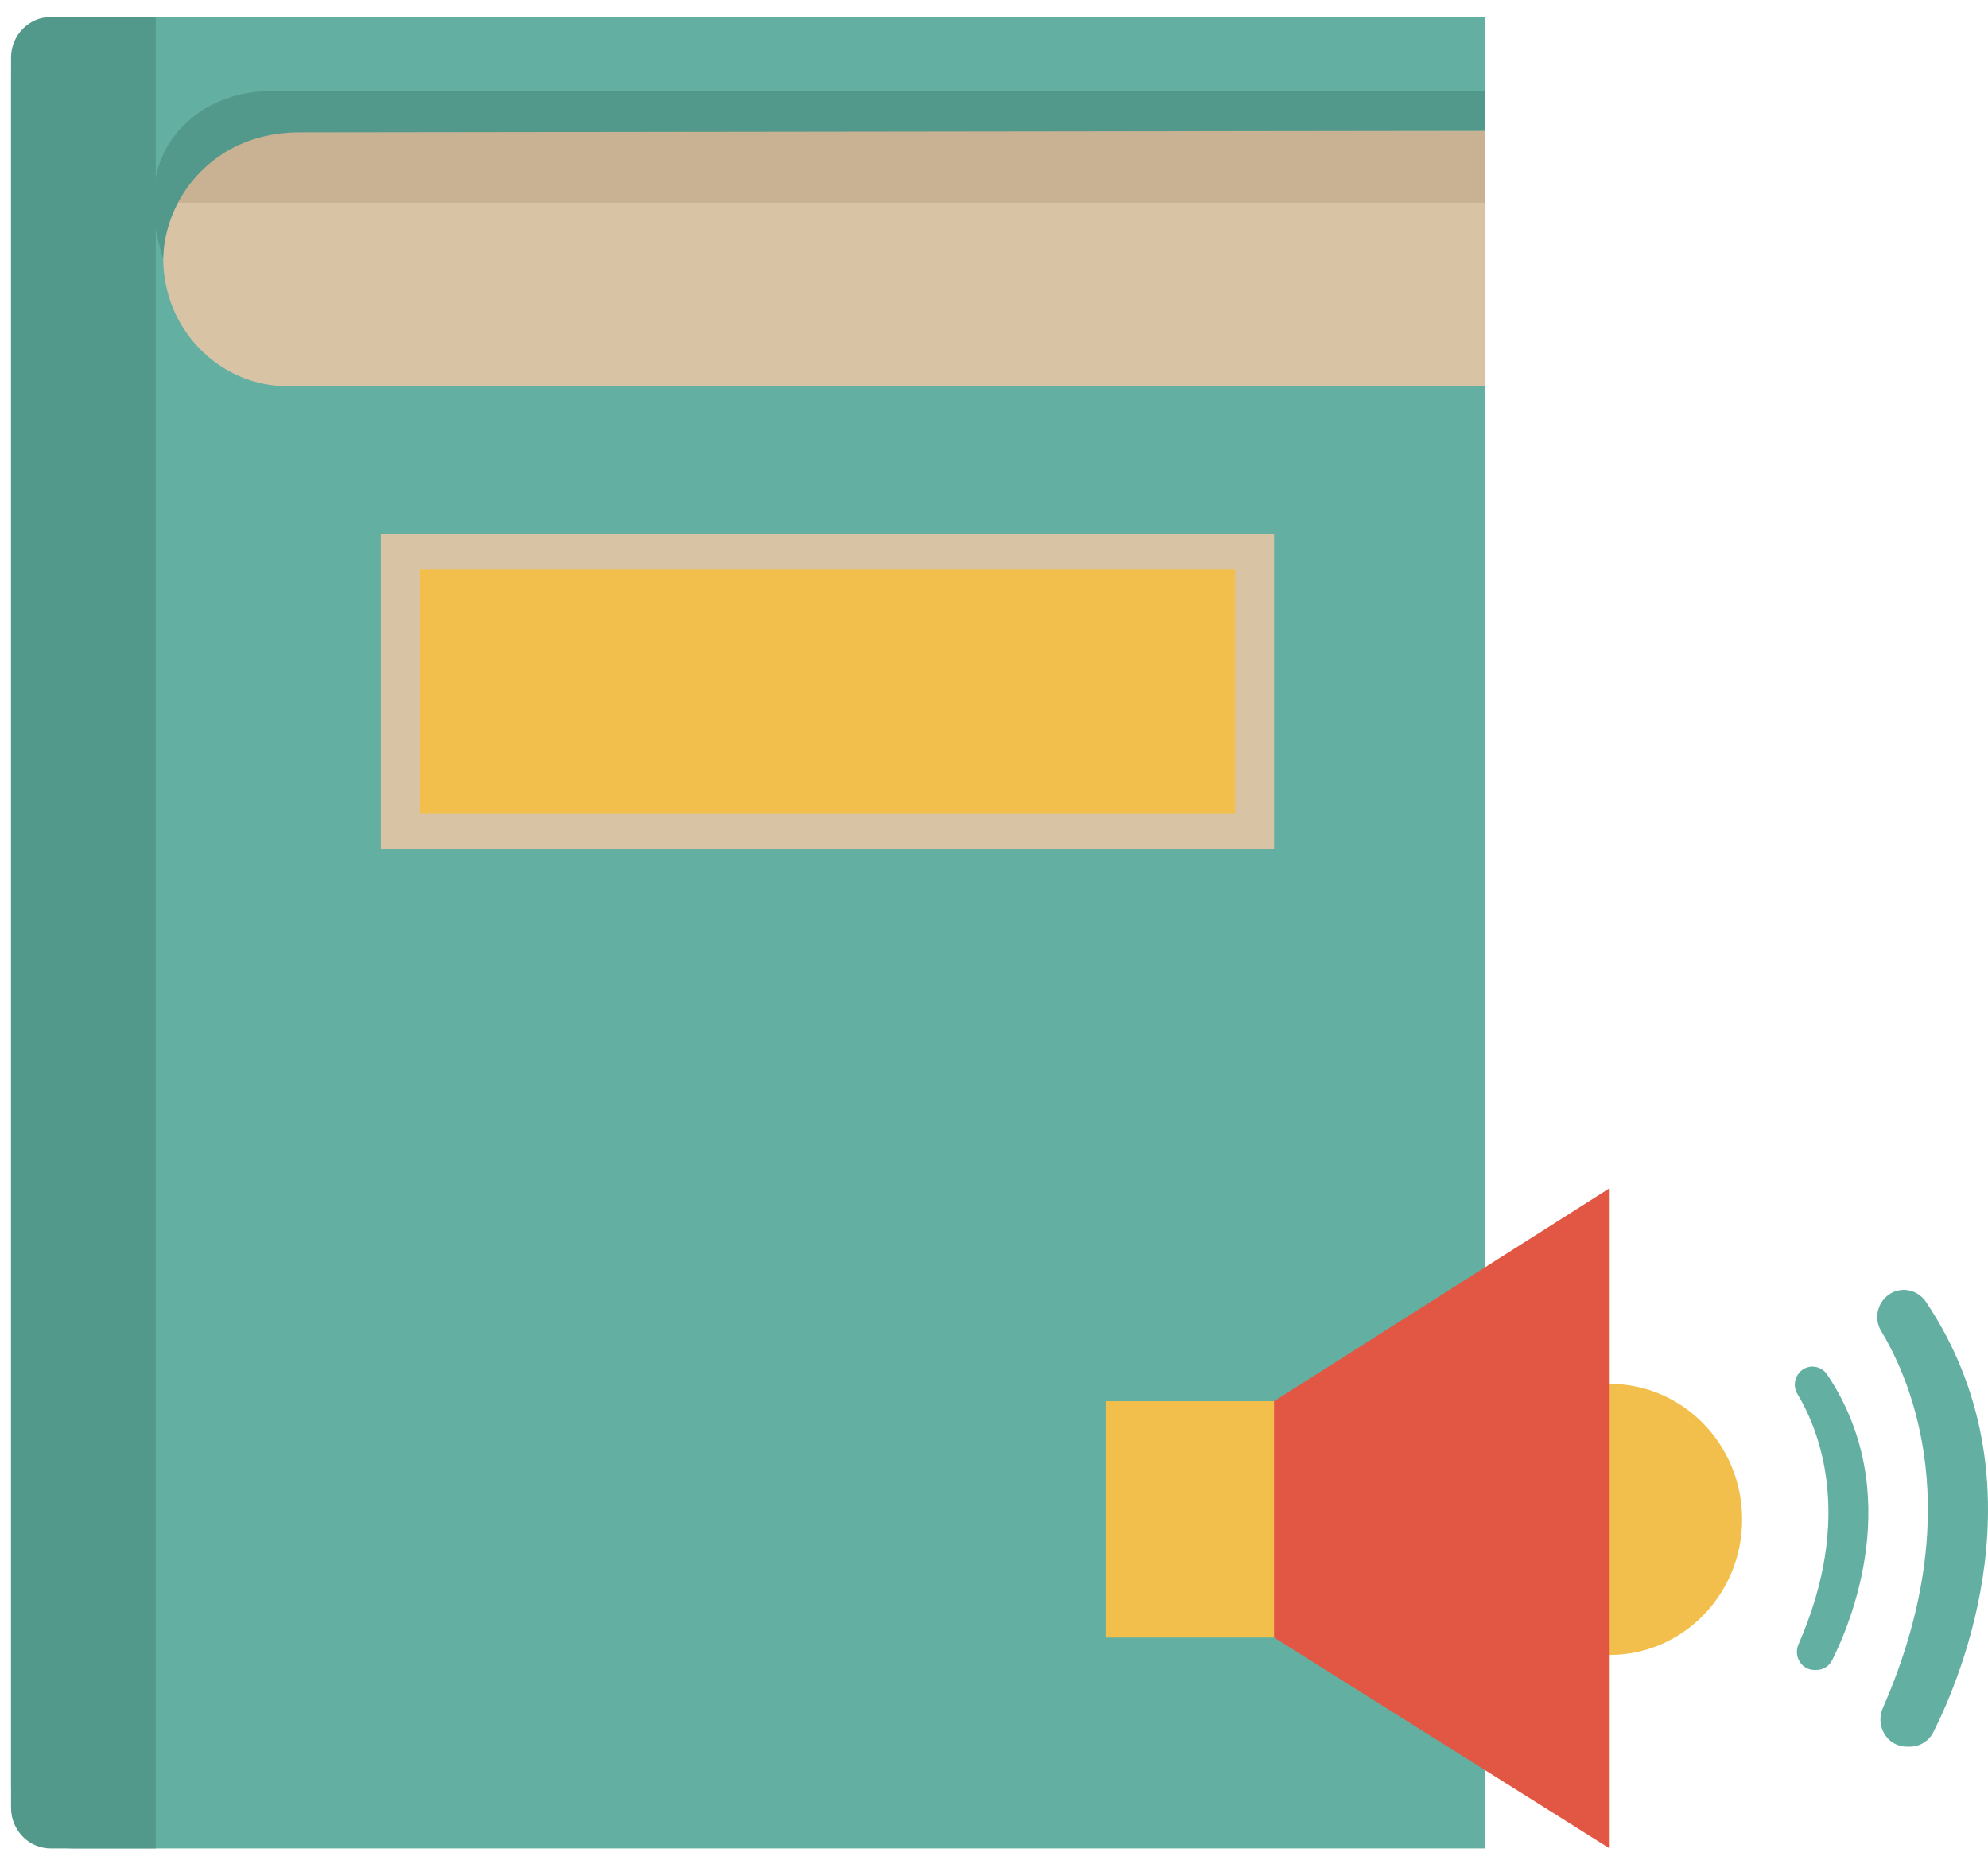
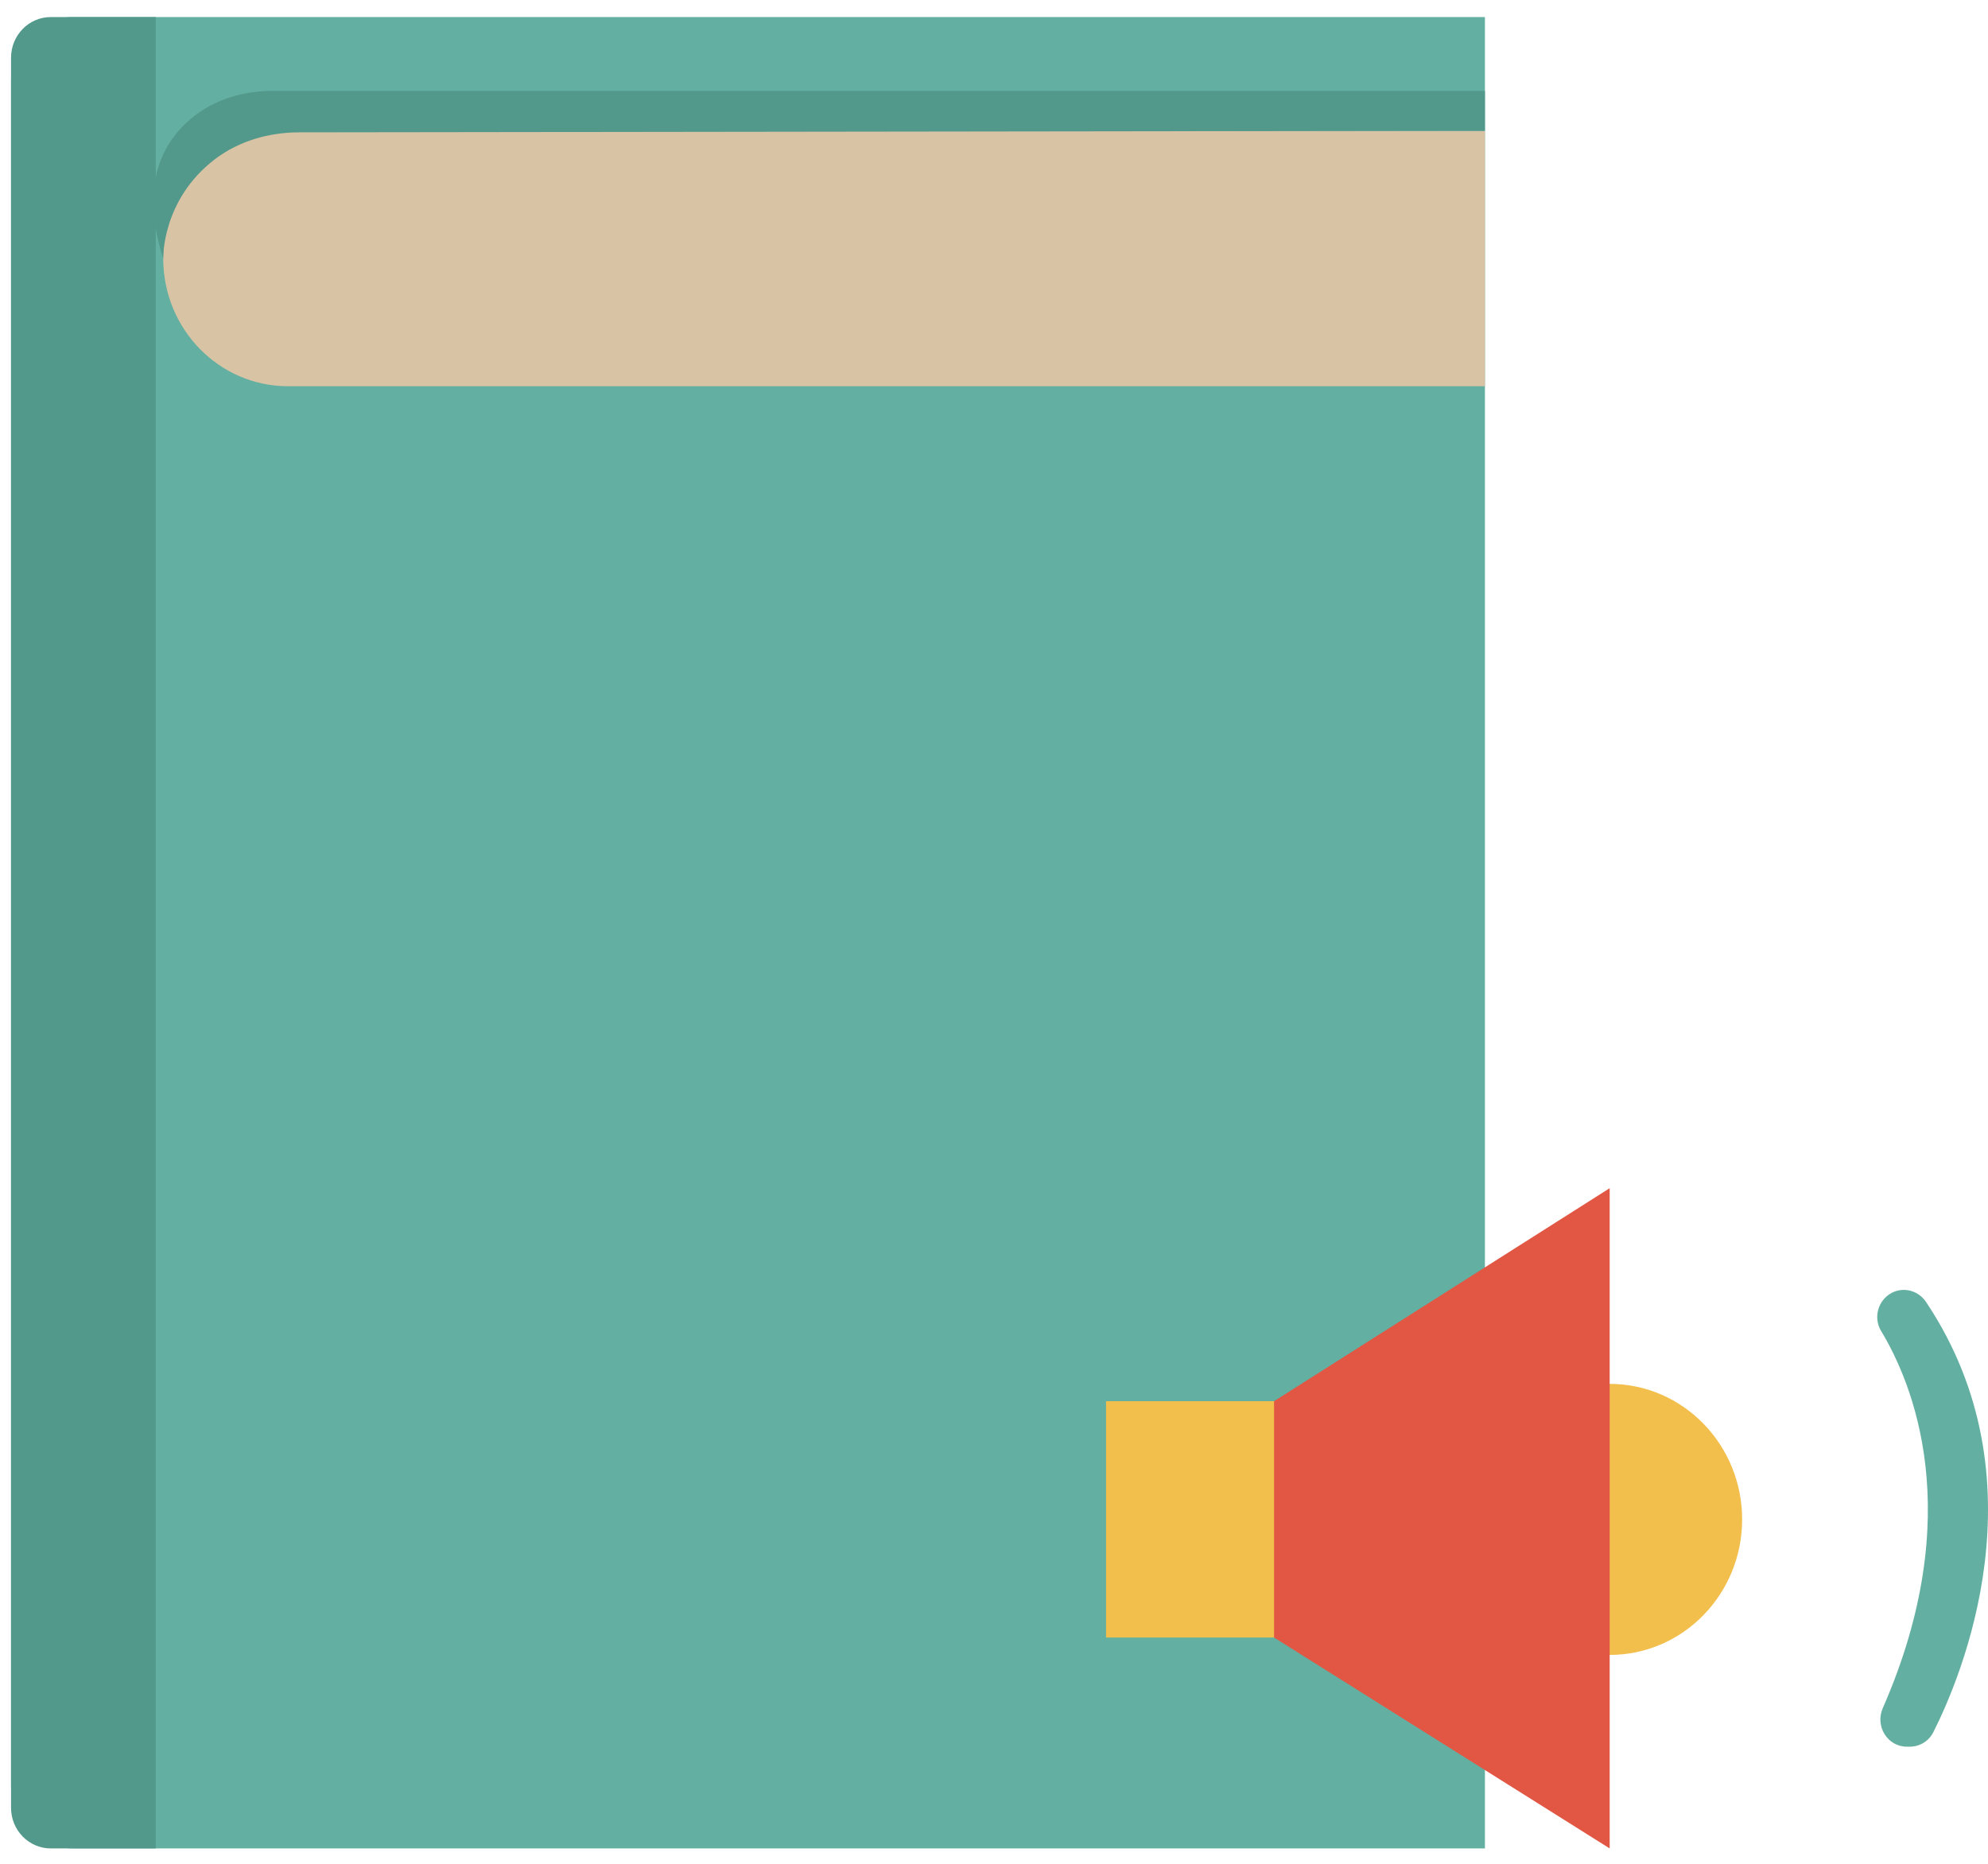
<svg xmlns="http://www.w3.org/2000/svg" width="112" height="105" viewBox="0 0 112 105" fill="none">
  <path d="M83.658 104.133H4.118C2.187 104.133 0.622 102.531 0.622 100.556V4.539C0.622 2.563 2.187 0.961 4.118 0.961H83.658V104.133Z" fill="#63AFA1" />
  <path d="M9.196 14.566C9.196 18.539 12.343 21.759 16.225 21.759H83.658V7.373H16.225C12.343 7.373 9.196 10.593 9.196 14.566Z" fill="#D8C3A4" />
  <path d="M2.862 0.961C1.625 0.961 0.622 1.987 0.622 3.252V101.843C0.622 103.109 1.625 104.134 2.862 104.134H8.775V0.962L2.862 0.961Z" fill="#52998B" />
-   <path d="M9.932 11.419C11.076 9.031 13.452 7.373 16.226 7.373H83.659V11.419H9.932Z" fill="#C9B293" />
  <path d="M9.195 14.562C9.195 14.562 9.102 11.277 12.089 8.984C13.451 7.939 15.15 7.458 16.853 7.456L83.658 7.369V5.121H15.352C13.834 5.121 12.316 5.526 11.084 6.432C9.36 7.7 7.765 10.111 9.195 14.562Z" fill="#52998B" />
  <path d="M75.324 78.938H62.312V92.253H75.324V78.938Z" fill="#F2BF4C" />
  <path d="M98.148 85.598C98.148 89.816 94.807 93.233 90.686 93.233C86.566 93.233 83.225 89.814 83.225 85.598C83.225 81.381 86.566 77.963 90.686 77.963C94.807 77.963 98.148 81.382 98.148 85.598Z" fill="#F2BF4C" />
  <path d="M71.778 78.938L90.686 66.938V104.134L71.778 92.253V78.938Z" fill="#E25744" />
  <path d="M105.978 74.983C107.722 77.869 110.865 85.288 106.074 96.227C105.627 97.247 106.334 98.401 107.427 98.401H107.598C108.155 98.401 108.667 98.089 108.922 97.582C110.469 94.516 115.218 83.379 108.51 73.35C108.082 72.709 107.258 72.481 106.582 72.833C105.807 73.236 105.522 74.229 105.978 74.983Z" fill="#63AFA1" />
-   <path d="M101.261 78.529C102.419 80.446 104.506 85.372 101.324 92.636C101.028 93.313 101.498 94.08 102.223 94.08H102.336C102.707 94.08 103.046 93.872 103.216 93.535C104.243 91.499 107.397 84.103 102.943 77.443C102.657 77.017 102.11 76.866 101.661 77.1C101.148 77.37 100.958 78.029 101.261 78.529Z" fill="#63AFA1" />
-   <path d="M71.779 30.074H21.456V47.828H71.779V30.074Z" fill="#D8C3A4" />
-   <path d="M69.585 32.09H23.649V45.812H69.585V32.09Z" fill="#F2BF4C" />
</svg>